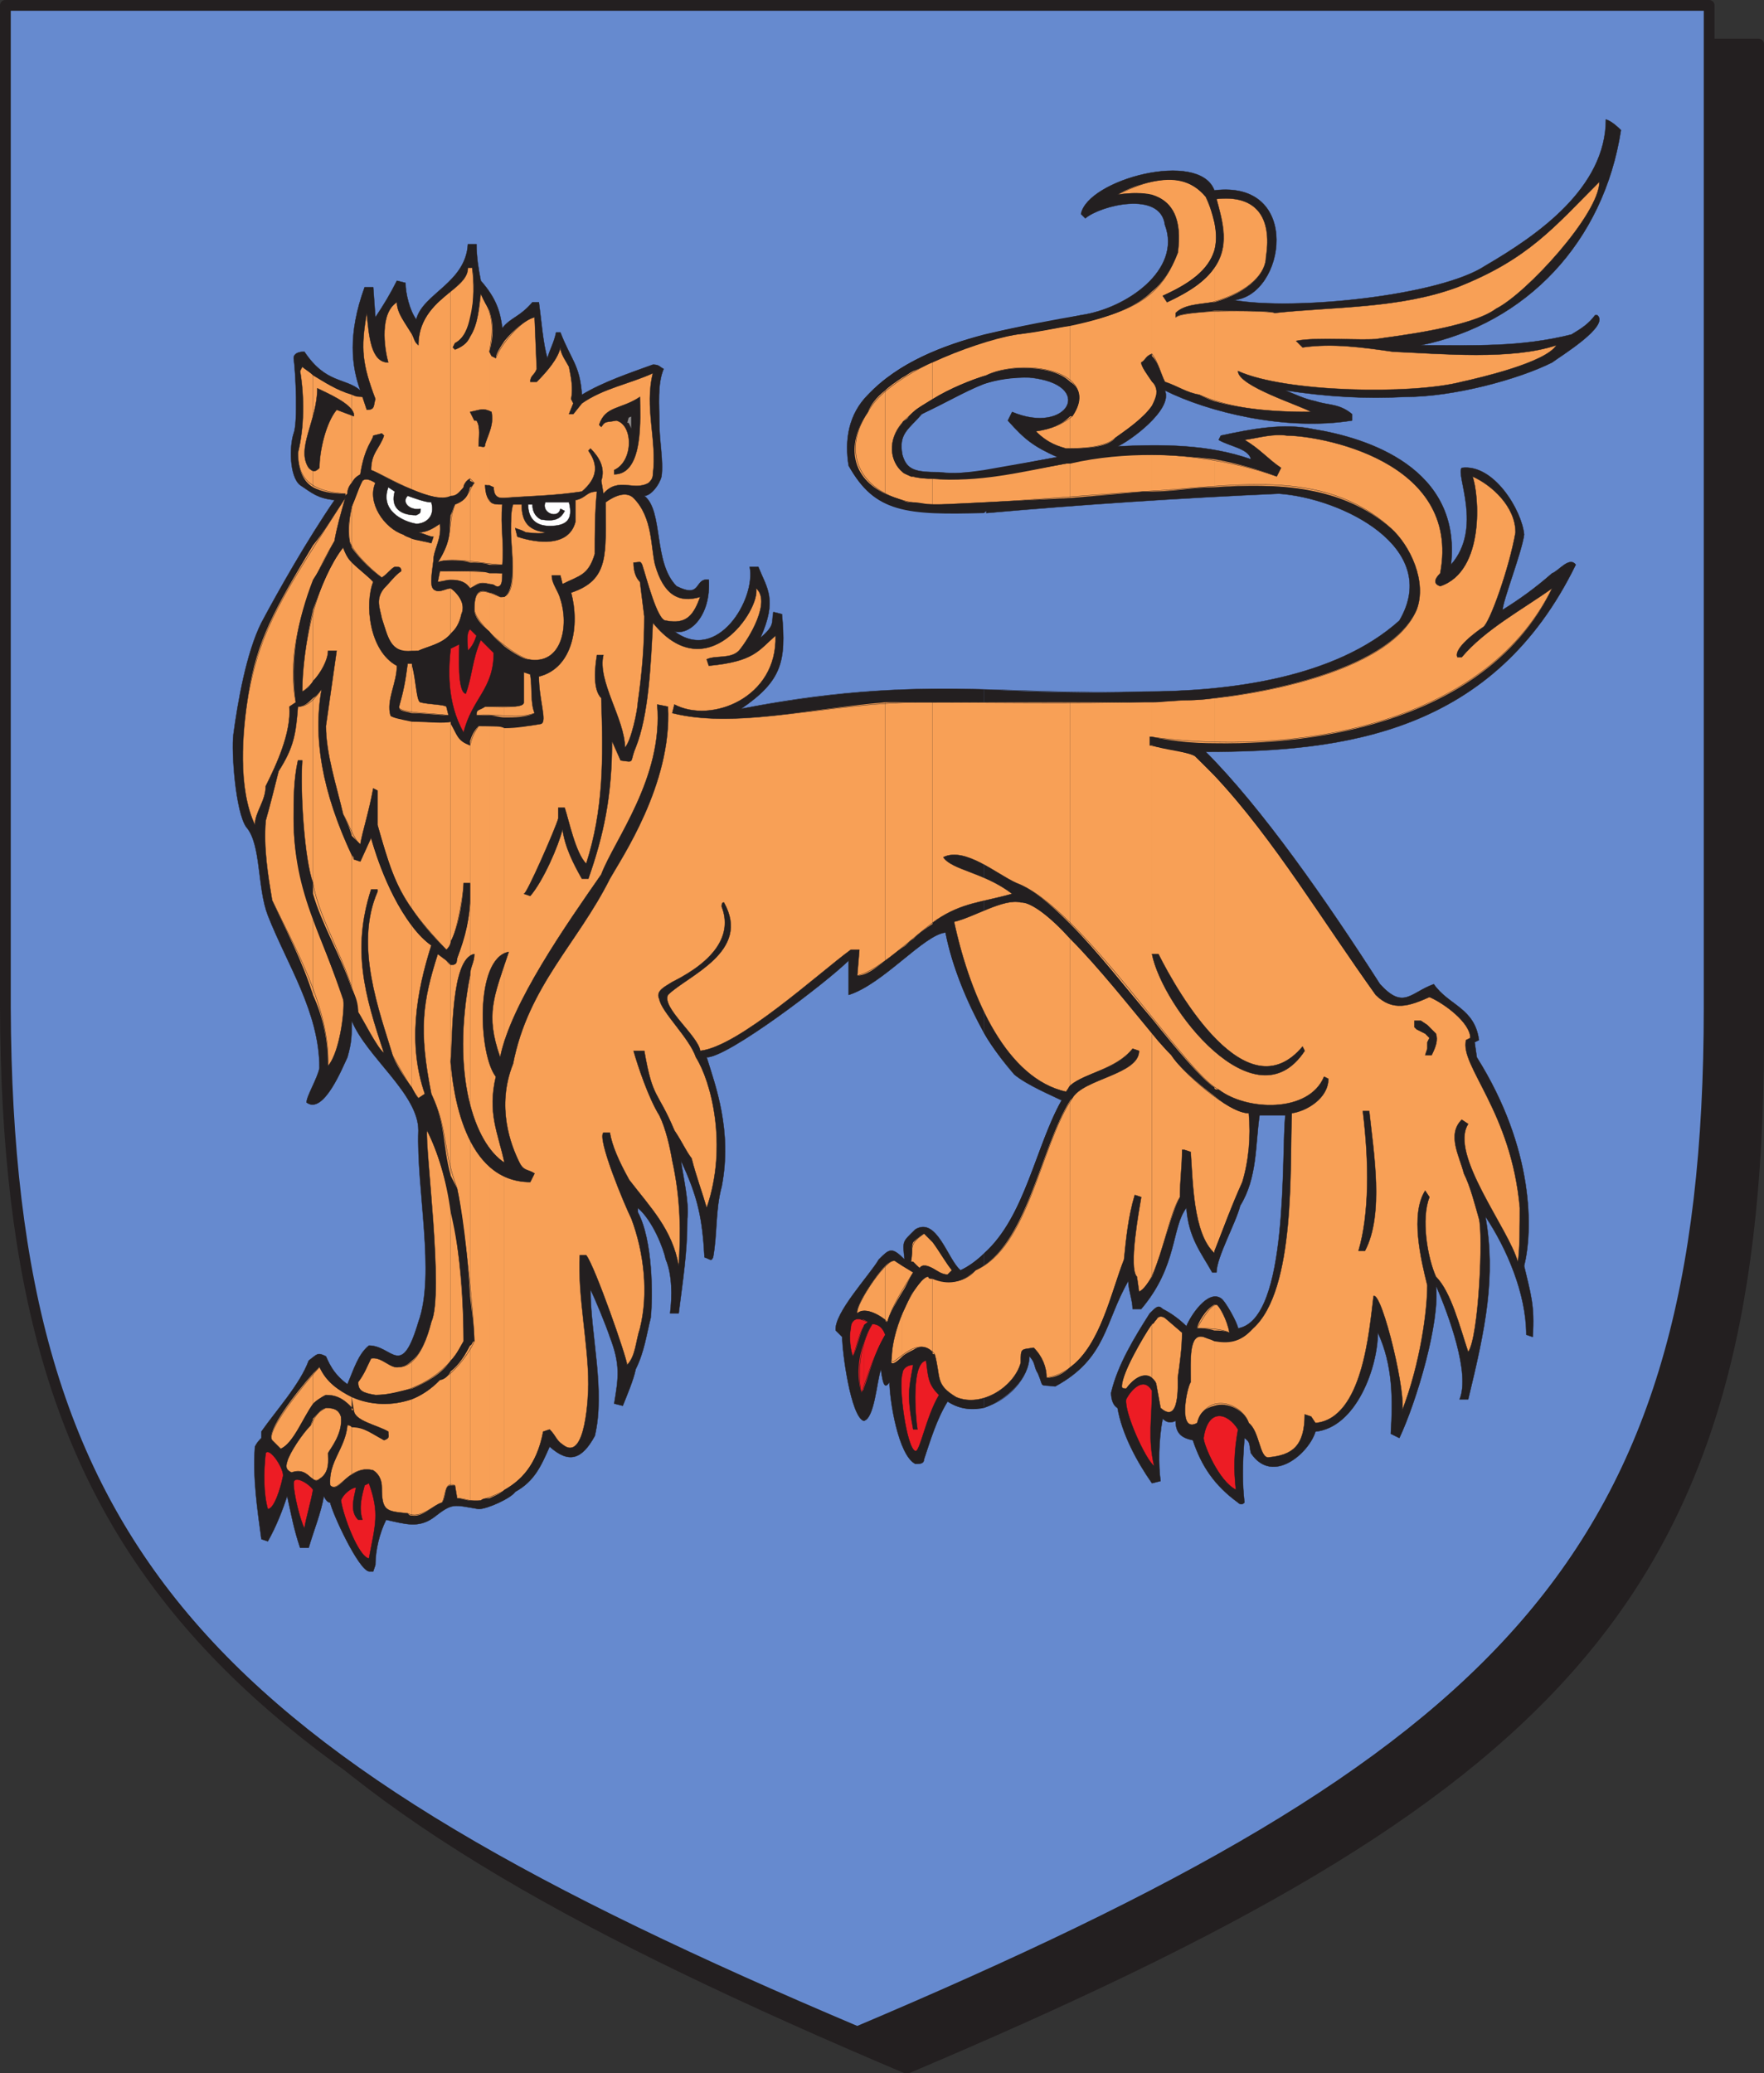
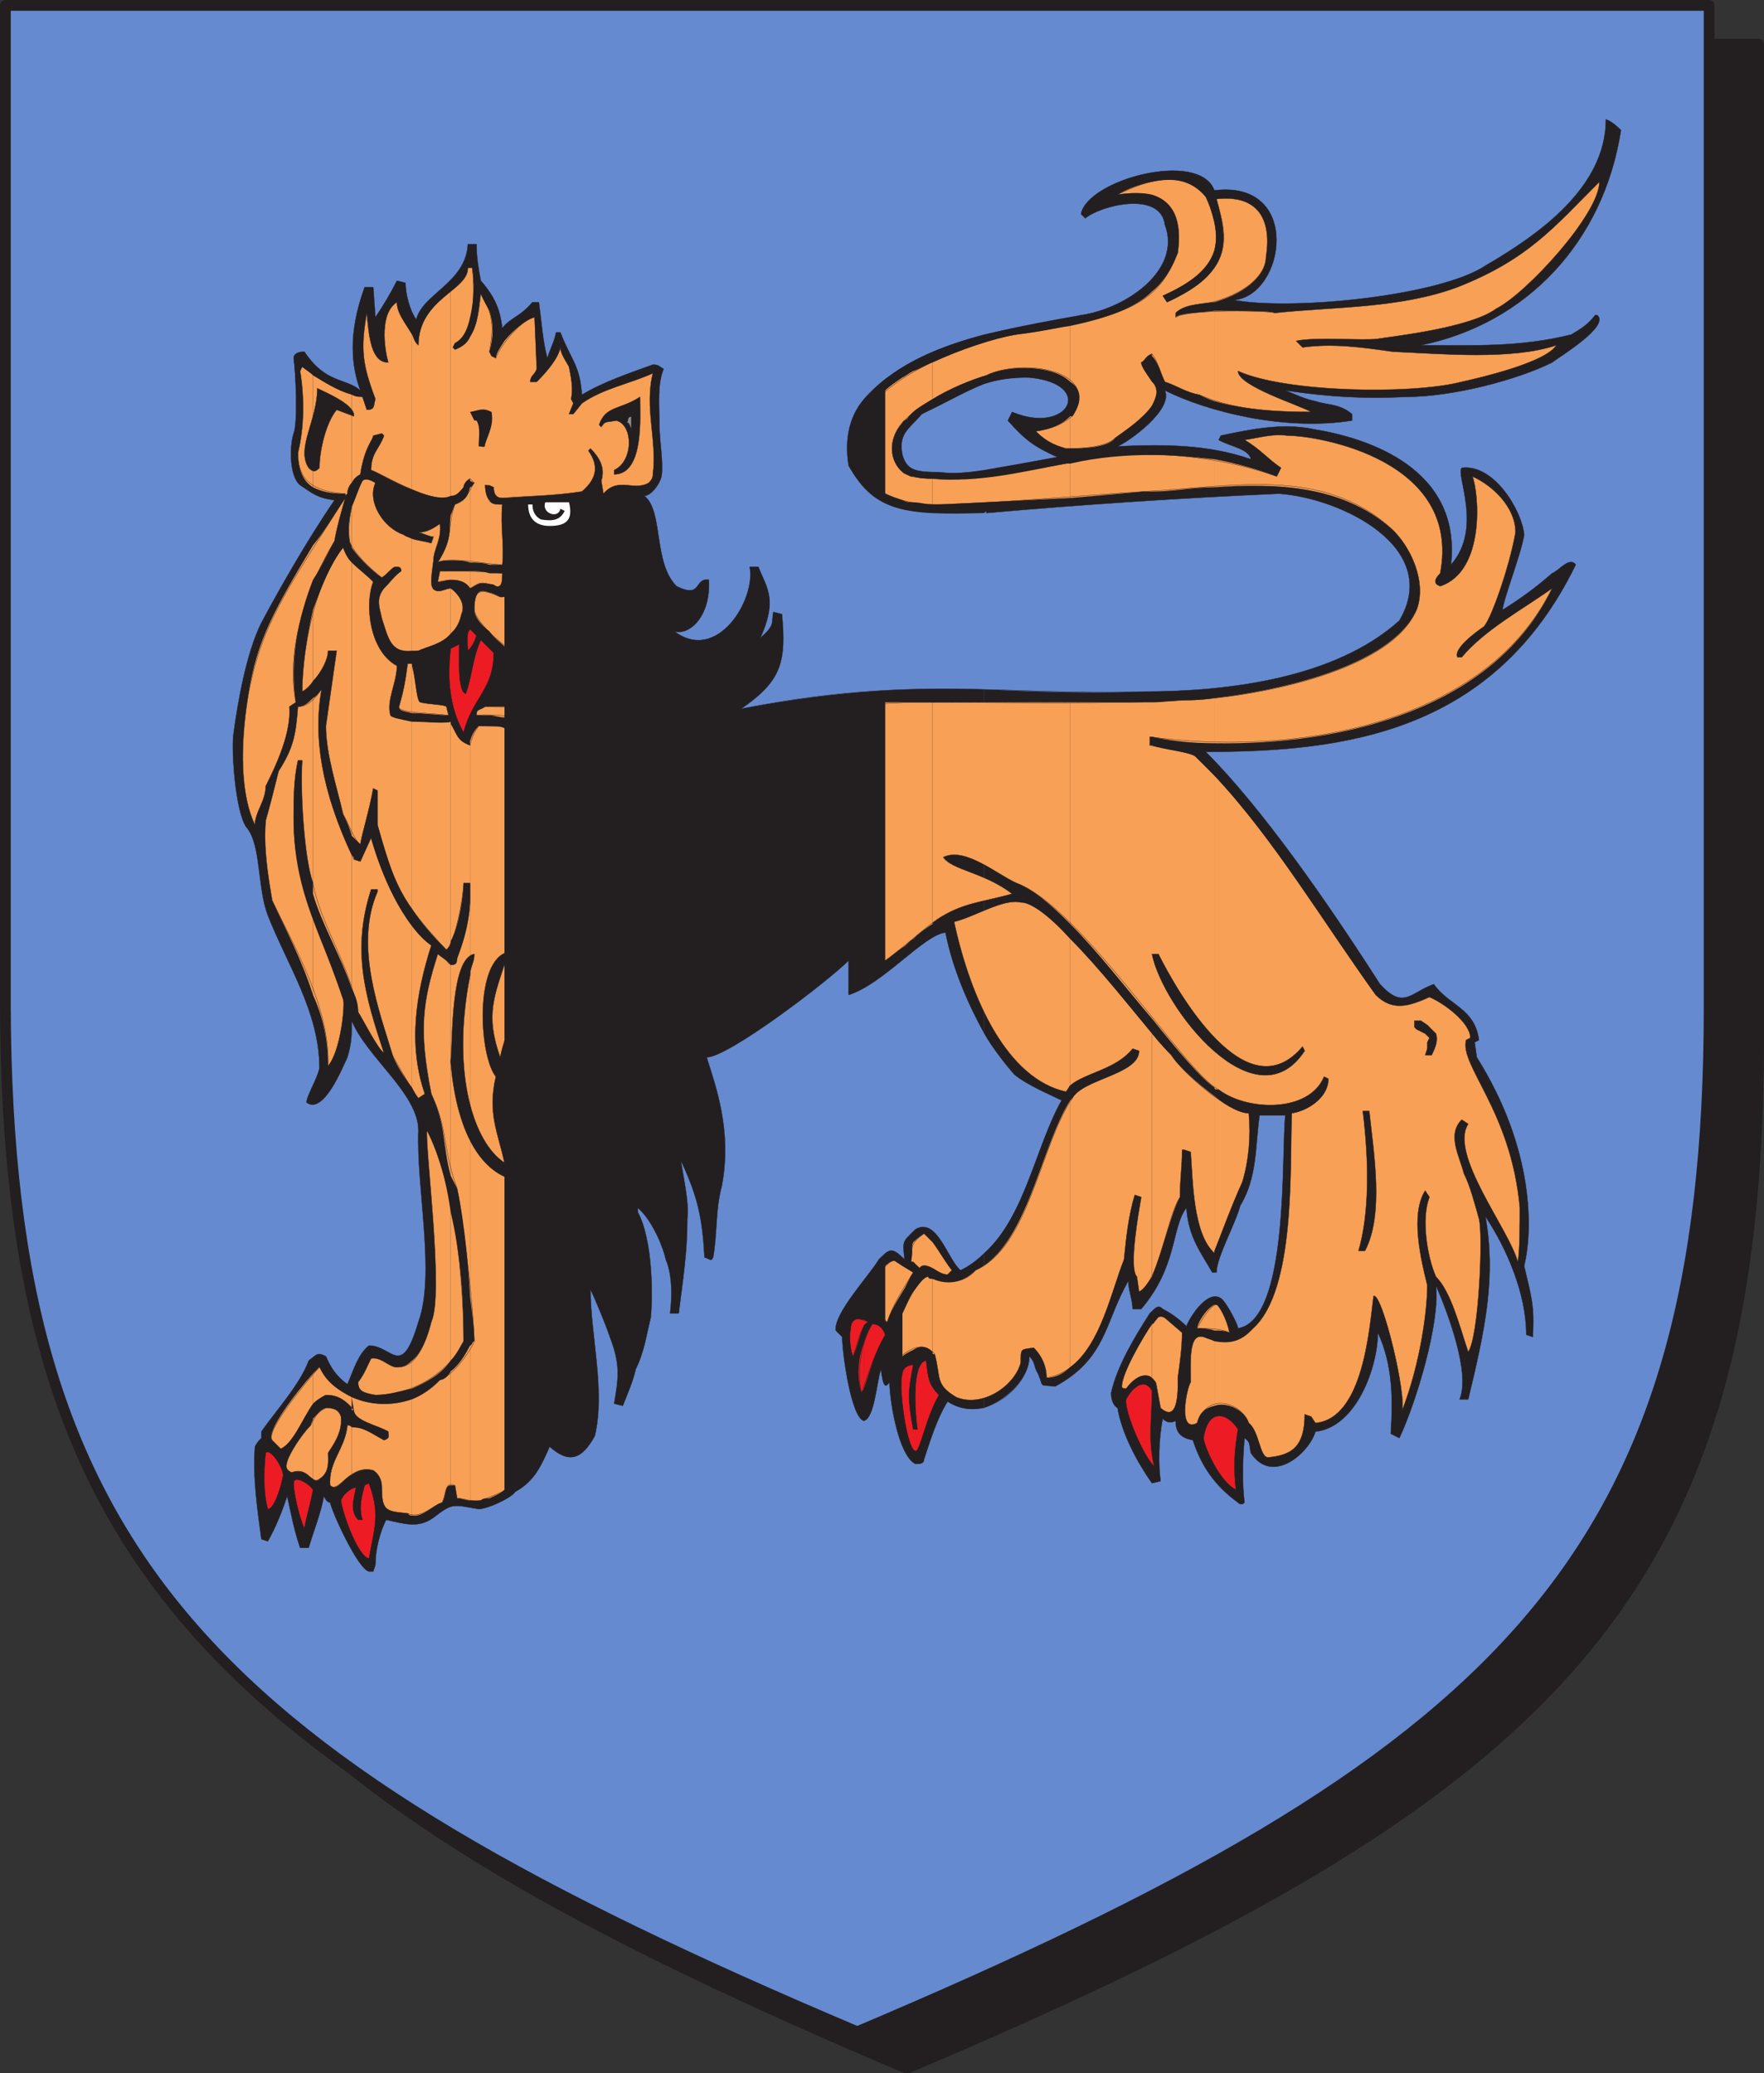
<svg xmlns="http://www.w3.org/2000/svg" width="615" height="722.852">
  <rect width="100%" height="100%" fill="#333333" stroke="none" />
  <path fill="#231f20" fill-rule="evenodd" d="M316.125 721.125c225-95.25 296.25-163.5 297-357V15.375h-594v348.75c0 193.5 72 261.75 297 357" />
  <path fill="none" stroke="#231f20" stroke-linecap="round" stroke-linejoin="round" stroke-miterlimit="10" stroke-width="3.75" d="M316.125 721.125c225-95.25 296.25-163.5 297-357V15.375h-594v348.75c0 193.5 72 261.75 297 357zm0 0" />
  <path fill="#668acf" fill-rule="evenodd" d="M298.875 708.375c225-95.25 297-164.25 297-357V1.875h-594v349.5c.75 192.75 72 261.75 297 357" />
  <path fill="none" stroke="#231f20" stroke-linecap="round" stroke-linejoin="round" stroke-miterlimit="10" stroke-width="3.75" d="M298.875 708.375c225-95.25 297-164.25 297-357V1.875h-594v349.5c.75 192.75 72 261.75 297 357zm0 0" />
  <path fill="#231f20" fill-rule="evenodd" d="M343.125 436.875v54c8.25-3 15.75-10.5 15.75-18 2.25 2.25 1.5 3.75 3 6 2.25 5.25 0 3.75 6 4.5 18-9.75 17.25-22.5 25.5-36.75 0 3 1.5 6.75 1.5 9.75h3c12.75-15 10.5-28.5 15.75-35.25.75 10.5 5.25 15.75 9 22.5h1.5c0-5.25 6.75-17.25 8.25-23.25 6-9.75 5.25-21 6.75-31.5h9c-1.5 12.75 1.5 71.25-16.5 74.25 0-1.5-4.5-9.75-6-10.5-4.5-3-10.5 6-12 9.75-2.25-2.25-5.25-4.5-8.25-6-1.5-1.5-2.25-.75-4.5 1.5-5.25 8.25-11.25 18-13.5 27.75 0 2.25.75 4.5 2.25 5.25 1.5 9 6.75 18.75 12 26.25l3-.75c-.75-5.25-.75-14.25.75-21.75 1.5 1.5 3 1.5 4.5.75 0 4.5 2.25 6 6 6.75 3 9 7.5 15.75 15.75 21.75.75.75 1.5.75 2.25 0-.75-6.75-.75-12.75 0-22.5 2.25 1.5 1.5 2.25 2.25 5.25 7.5 11.25 20.25 0 22.5-7.5 14.25-1.5 21.75-22.5 21.75-34.5 5.25 11.25 5.25 23.25 4.5 35.25l3 1.5c6-12.75 14.25-40.5 12.75-53.25 4.5 10.5 12 30.75 8.25 39.75h3c6-24.75 9.75-42.75 6-63.75 7.5 11.25 14.25 27 14.25 41.25l2.25.75c.75-11.25-.75-15-3-24.75 3-12 3.75-40.5-16.5-72.75l-.75-5.25 1.5-.75c-1.5-11.25-10.5-12-15.75-19.5-8.25 3-10.5 9-18.75 0-18.75-29.25-41.25-61.5-60.75-81 48.75 0 100.5-6.75 129-65.25-2.25-3-6 2.25-8.25 3-6 5.25-11.25 9-17.25 12.75 0-3 6.75-20.25 7.5-26.25-.75-8.25-10.5-24.75-21.75-23.25-2.25 2.25 7.5 21-3.75 33.75 3.75-33.75-29.25-44.25-48-47.25-10.5-2.25-21.75 0-32.25 2.25l-.75 1.5c3.75 2.25 10.5 3 11.25 6.75-15-5.25-30.75-5.25-46.5-4.5 3.75-1.5 19.5-12.75 16.5-19.5 15 7.5 42 14.25 65.25 10.5v-2.25c-4.5-3.75-8.25-3-12.75-4.5-3.75-.75-6.75-2.25-10.5-3.75 15 2.25 27.75 3 42 2.25 16.5 0 39-6 51-12 3-2.25 20.25-12.75 15.75-16.5h-.75c-2.25 3-4.5 4.5-8.25 6.75-18 4.5-33.75 3.75-52.5 3.75 36.75-7.5 63.75-36 69.75-75-.75-.75-3-3-5.25-3.75 0 24-24 40.5-42 51-15.75 10.5-66.75 15.75-87.75 12 18-1.5 24-42-6.75-38.25-5.25-14.25-44.25-3.75-46.5 8.25l1.5 1.5c5.25-4.5 26.25-9.75 27.75 2.25 6 15.75-13.5 29.25-29.25 31.5-9 1.5-21 3.75-33.75 6.75v17.25c4.5-1.5 9.75-2.25 15.75-2.25 23.25 2.25 13.5 20.25-6 12l-1.5 3c6 6.75 9 9 17.25 12.75-8.25 1.5-17.25 3-25.5 4.5v15l.75-.75v.75c33.75-3 68.25-5.25 102-6.75 21.75 1.5 57 18.75 42 44.25-22.5 20.25-60 24.75-89.25 24.75-20.25.75-37.5 0-55.5-.75v120c3 5.25 6.75 9.75 10.5 14.25 4.5 3.75 13.5 7.5 16.5 9-9 15.75-12.75 40.5-27 53.25m0-303v-17.25c-14.25 3.75-30 9.75-40.5 21-6.75 6.75-8.25 15.75-6.75 24.75 9 16.5 20.25 17.25 47.25 16.5v-15c-5.25.75-10.5 1.5-15.75.75-8.25 0-11.25-.75-12.75-6-1.5-7.5 2.25-9 6.75-14.25 8.25-3.75 14.25-7.5 21.75-10.5" />
  <path fill="#231f20" fill-rule="evenodd" d="M343.125 360.375v-120c-24-.75-49.5 0-84.75 6.75 14.25-9.75 15.75-16.5 14.25-33l-3-.75c-.75 3.75.75 4.5-4.5 9 6-13.5 2.25-17.25-.75-24.75h-3c2.25 11.25-11.25 33.75-26.25 22.5 5.25 1.5 12.75-5.25 12-18-5.25-.75-2.25 6.75-11.25 2.25-8.25-8.25-4.5-26.25-11.25-31.5 2.25 0 5.25-3.75 6-6.75.75-5.25-.75-12-.75-18.75 0-6-.75-13.5 1.5-18.75-1.5-.75-1.5-1.5-3.75-1.5-8.25 3-17.25 6-24.75 10.5-.75-10.5-3.75-12-7.5-21.75h-1.5c-.75 3.75-2.25 6-3 9-1.5-4.5-2.25-14.25-3-19.5h-2.25c-4.5 5.25-7.5 5.25-10.5 9-.75-6-2.25-10.5-7.5-16.5-.75-3.75-1.5-8.25-1.5-12.75h-3c-.75 13.5-15.75 17.25-18 26.25-2.25-3-3.75-9-3.75-12.75l-3-.75c-2.25 4.5-4.5 8.25-7.5 12.75l-.75-10.5h-3c-6 16.5-4.5 27.75-1.5 36-5.25-4.5-12-2.25-19.5-13.5-2.25 0-3.75.75-3.75 2.25.75 5.25 1.5 22.5 0 26.25-1.5 4.5-1.5 15 2.25 18 4.5 3 6 4.5 12 5.25-9.75 14.25-19.5 31.5-25.5 42.75-5.25 10.5-8.25 27.75-9.75 39-.75 6 .75 27 4.5 32.25 5.25 6 3.75 21 7.5 30.75 6.75 17.25 18 33.75 18 53.25-.75 3.75-4.5 9.75-4.5 12 6 4.5 12.75-12.75 14.25-15.75 1.5-5.25 1.5-7.5 1.5-12.75 5.25 12.75 23.25 25.5 23.25 38.25-.75 20.25 6 50.25 0 66.75-6 20.25-9 8.25-17.25 8.25-3.75 3-5.25 8.25-7.5 13.5-5.25-3.75-6.75-8.25-7.5-9.75-3-1.5-3-.75-6 1.5-3 8.25-11.25 17.25-16.5 24.75v2.25c-.75.75-1.5 1.5-2.25 3-.75 11.25.75 21 2.25 32.25l2.25.75c3-5.25 5.25-11.25 6.75-15.75 1.5 6.75 2.25 11.25 4.5 18h3c1.5-5.25 4.5-12.75 5.25-18 .75 1.5 1.5 2.25 2.25 2.25.75 3.75 9.75 23.25 13.5 24h1.5l.75-2.25c0-5.25 1.5-11.25 3.75-15.75 6.75 1.5 11.25 3 16.5-.75 6.75-5.25 6.75-4.5 15.75-3 3 0 11.25-3.75 12.75-6 6.75-3.75 9-9 12-15.75 6.75 6 11.25 4.5 15.75-3.75 3.75-15.75-1.5-35.25-1.5-51 1.5 3 5.25 12 6.75 16.5 3.75 9.75 3 14.25 1.5 23.25l3 .75c1.5-3.75 3.75-9 4.5-12.75 3-6 3.75-12 5.25-18 .75-7.5.75-27-4.5-36.75v-1.5c5.25 4.5 9 14.25 9.75 18 2.25 5.25 2.25 12.75 1.5 18.75h3c1.5-12 3-21 3-33 .75-5.25-1.5-15-2.25-20.25 6 12.75 7.5 20.25 8.25 33.75 2.25.75 2.25 1.5 3 0 1.5-8.25.75-16.5 3-24.75 3.75-19.5-2.25-35.25-5.25-45 7.5 0 42-26.25 49.5-33.75v12c12-3.75 26.25-21 33.75-21.75 2.25 12 7.5 24 13.5 35.25m0 130.5v-54c-2.25 2.25-5.25 4.5-8.25 6-4.5-3.75-8.25-18.75-15.75-14.25-4.5 4.5-4.5 3.75-3.75 10.5-4.5-4.5-5.25-3.75-9 0-3 5.25-15.75 18.75-15 24.75l2.25 2.25c0 5.25 3 27.75 7.5 29.25 3.75-.75 4.5-13.5 6-18 .75 6 1.5 6.75 3 4.5 0 6 3 25.5 9 28.5 1.5 0 3 0 3-1.5 2.25-6.75 4.5-14.25 8.25-20.25 4.5 3 9 3 12.75 2.25" />
  <path fill="none" stroke="#231f20" stroke-linecap="round" stroke-linejoin="round" stroke-miterlimit="10" stroke-width=".12" d="M116.625 174.375c-6-.75-7.5-2.25-12-5.25-3.75-3-3.75-13.5-2.25-18 1.5-3.75.75-21 0-26.25 0-1.5 1.5-2.25 3.75-2.25 7.5 11.25 14.25 9 19.5 13.5-3-8.25-4.5-19.5 1.5-36h3l.75 10.5c3-4.5 5.25-8.25 7.5-12.75l3 .75c0 3.75 1.5 9.75 3.75 12.75 2.25-9 17.25-12.75 18-26.25h3c0 4.5.75 9 1.5 12.75 5.25 6 6.75 10.5 7.5 16.5 3-3.75 6-3.75 10.5-9h2.25c.75 5.25 1.5 15 3 19.5.75-3 2.25-5.25 3-9h1.5c3.75 9.75 6.75 11.25 7.5 21.75 7.5-4.5 16.5-7.5 24.75-10.5 2.25 0 2.25.75 3.75 1.5-2.25 5.25-1.5 12.75-1.5 18.75 0 6.75 1.5 13.5.75 18.75-.75 3-3.75 6.75-6 6.75 6.75 5.25 3 23.25 11.25 31.5 9 4.5 6-3 11.25-2.25.75 12.75-6.75 19.5-12 18 15 11.25 28.5-11.25 26.25-22.5h3c3 7.5 6.75 11.25.75 24.75 5.25-4.5 3.75-5.25 4.5-9l3 .75c1.5 16.5 0 23.25-14.25 33 60.75-12 92.25-4.5 140.25-6 29.25 0 66.75-4.5 89.25-24.75 15-25.5-20.25-42.75-42-44.25-33.75 1.5-68.25 3.75-102 6.75v-.75c-27 1.5-38.25.75-48-15.75-1.5-9 0-18 6.75-24.75 20.25-21 55.5-23.25 74.25-27.75 15.75-2.25 35.25-15.75 29.25-31.5-1.5-12-22.5-6.75-27.75-2.25l-1.5-1.5c2.25-12 41.25-22.5 46.5-8.25 30.75-3.75 24.75 36.75 6.75 38.25 21 3.75 72-1.5 87.75-12 18-10.5 42-27 42-51 2.25.75 4.5 3 5.25 3.75-6 39-33 67.5-69.75 75 18.75 0 34.5.75 52.5-3.75 3.75-2.25 6-3.75 8.25-6.75h.75c4.5 3.75-12.75 14.25-15.75 16.5-12 6-34.5 12-51 12-14.25.75-27 0-42-2.25 3.75 1.5 6.75 3 10.5 3.75 4.5 1.5 8.25.75 12.75 4.5v2.25c-23.25 3.75-50.25-3-65.25-10.5 3 6.75-12.75 18-16.5 19.5 15.75-.75 31.5-.75 46.5 4.5-.75-3.75-7.5-4.5-11.25-6.75l.75-1.5c10.5-2.25 21.75-4.5 32.25-2.25 18.75 3 51.75 13.5 48 47.25 11.25-12.75 1.5-31.5 3.75-33.75 11.25-1.5 21 15 21.75 23.25-.75 6-7.5 23.25-7.5 26.25 6-3.75 11.25-7.5 17.25-12.75 2.25-.75 6-6 8.25-3-28.5 58.5-80.25 65.25-129 65.25 19.5 19.5 42 51.75 60.75 81 8.25 9 10.5 3 18.75 0 5.25 7.5 14.25 8.25 15.75 19.5l-1.5.75.75 5.25c20.25 32.25 19.5 60.75 16.5 72.75 2.25 9.75 3.75 13.5 3 24.75l-2.25-.75c0-14.25-6.75-30-14.25-41.25 3.75 21 0 39-6 63.75h-3c3.75-9-3.75-29.25-8.25-39.75 1.5 12.75-6.75 40.5-12.75 53.25l-3-1.5c.75-12 .75-24-4.5-35.25 0 12-7.5 33-21.75 34.5-2.25 7.5-15 18.75-22.5 7.5-.75-3 0-3.75-2.25-5.25-.75 9.75-.75 15.75 0 22.5-.75.75-1.5.75-2.25 0-8.25-6-12.75-12.75-15.75-21.75-3.75-.75-6-2.25-6-6.75-1.5.75-3 .75-4.5-.75-1.5 7.5-1.5 16.5-.75 21.75l-3 .75c-5.25-7.5-10.5-17.25-12-26.25-1.5-.75-2.25-3-2.25-5.25 2.25-9.75 8.25-19.5 13.5-27.75 2.25-2.25 3-3 4.5-1.5 3 1.5 6 3.75 8.25 6 1.5-3.75 7.5-12.75 12-9.75 1.5.75 6 9 6 10.5 18-3 15-61.5 16.5-74.25h-9c-1.5 10.5-.75 21.75-6.75 31.5-1.5 6-8.25 18-8.25 23.25h-1.5c-3.75-6.75-8.25-12-9-22.5-5.25 6.75-3 20.25-15.75 35.25h-3c0-3-1.5-6.75-1.5-9.75-8.25 14.25-7.5 27-25.5 36.75-6-.75-3.75.75-6-4.5-1.5-2.25-.75-3.75-3-6 0 10.5-15.75 24-28.5 15.75-3.75 6-6 13.5-8.25 20.25 0 1.5-1.5 1.5-3 1.5-6-3-9-22.5-9-28.5-1.5 2.25-2.25 1.5-3-4.5-1.5 4.5-2.25 17.25-6 18-4.5-1.5-7.5-24-7.5-29.25l-2.25-2.25c-.75-6 12-19.5 15-24.75 3.75-3.75 4.5-4.5 9 0-.75-6.75-.75-6 3.75-10.5 7.5-4.5 11.25 10.5 15.75 14.25 21-9 24.75-40.5 35.25-59.25-3-1.5-12-5.25-16.5-9-12-13.5-20.25-32.25-24-49.5-7.5.75-21.75 18-33.75 21.75v-12c-7.5 7.5-42 33.75-49.5 33.75 3 9.75 9 25.5 5.25 45-2.25 8.25-1.5 16.5-3 24.75-.75 1.5-.75.75-3 0-.75-13.5-2.25-21-8.25-33.75.75 5.25 3 15 2.25 20.25 0 12-1.5 21-3 33h-3c.75-6 .75-13.5-1.5-18.75-.75-3.75-4.5-13.5-9.75-18v1.5c5.25 9.75 5.25 29.25 4.5 36.75-1.5 6-2.25 12-5.25 18-.75 3.75-3 9-4.5 12.75l-3-.75c1.5-9 2.25-13.5-1.5-23.25-1.5-4.5-5.25-13.5-6.75-16.5 0 15.75 5.25 35.25 1.5 51-4.5 8.25-9 9.75-15.75 3.75-3 6.75-5.25 12-12 15.75-1.5 2.25-9.75 6-12.75 6-9-1.5-9-2.25-15.75 3-5.25 3.75-9.75 2.25-16.5.75-2.25 4.5-3.75 10.5-3.75 15.75l-.75 2.25h-1.5c-3.75-.75-12.75-20.25-13.5-24-.75 0-1.5-.75-2.25-2.25-.75 5.25-3.75 12.75-5.25 18h-3c-2.25-6.75-3-11.25-4.5-18-1.5 4.5-3.75 10.5-6.75 15.75l-2.25-.75c-1.5-11.25-3-21-2.25-32.25.75-1.5 1.5-2.25 2.25-3v-2.25c5.25-7.5 13.5-16.5 16.5-24.75 3-2.25 3-3 6-1.5.75 1.5 2.25 6 7.5 9.75 2.25-5.25 3.75-10.5 7.5-13.5 8.25 0 11.25 12 17.25-8.25 6-16.5-.75-46.5 0-66.75 0-12.75-18-25.5-23.25-38.25 0 5.25 0 7.5-1.5 12.75-1.5 3-8.25 20.25-14.25 15.75 0-2.25 3.75-8.25 4.5-12 0-19.5-11.25-36-18-53.25-3.75-9.75-2.25-24.75-7.5-30.75-3.75-5.25-5.25-26.25-4.5-32.25 1.5-11.25 4.5-28.5 9.75-39 6-11.25 15.75-28.5 25.5-42.75zm0 0" />
  <path fill="none" stroke="#231f20" stroke-linecap="round" stroke-linejoin="round" stroke-miterlimit="10" stroke-width=".12" d="M327.375 164.625c-8.25 0-11.25-.75-12.75-6-1.5-7.5 2.25-9 6.75-14.25 12.75-6.75 22.5-13.5 37.5-12.75 23.25 2.25 13.5 20.25-6 12l-1.5 3c6 6.75 9 9 17.25 12.75-13.5 2.25-28.5 6.75-41.25 5.25zm0 0" />
  <path fill="#ed1c24" fill-rule="evenodd" d="M163.125 226.875c0-2.25-.75-6 .75-7.5l2.25 2.25c-.75 2.25-1.5 3.75-3 5.25" />
  <path fill="none" stroke="#231f20" stroke-linecap="round" stroke-linejoin="round" stroke-miterlimit="10" stroke-width=".12" d="M163.125 226.875c0-2.25-.75-6 .75-7.5l2.25 2.25c-.75 2.25-1.5 3.75-3 5.25zm0 0" />
  <path fill="#231f20" fill-rule="evenodd" d="M169.875 244.125c1.5-3 3-5.25 3.75-8.25l2.25-6c.75 1.5 2.25 3 3.75 3l-.75 11.25h-9m-21-1.5c-1.5-.75-1.5-7.5-3-12 3-.75 6-2.25 8.25-3.75-.75 5.25 0 10.5.75 16.5-2.25 0-3.75.75-6-.75" />
  <path fill="none" stroke="#231f20" stroke-linecap="round" stroke-linejoin="round" stroke-miterlimit="10" stroke-width=".12" d="M169.875 244.125c1.5-3 3-5.25 3.75-8.25l2.25-6c.75 1.5 2.25 3 3.75 3l-.75 11.25zm-21-1.5c-1.5-.75-1.5-7.5-3-12 3-.75 6-2.25 8.25-3.75-.75 5.25 0 10.5.75 16.5-2.25 0-3.75.75-6-.75zm0 0" />
  <path fill="#ed1c24" fill-rule="evenodd" d="m157.125 226.125 3-1.5c0 3.75-.75 16.5 2.25 17.25 2.25-6 2.25-12 5.25-18.75l4.5 4.5c0 12.75-7.5 15.75-10.5 27.75-6-10.5-5.25-22.5-4.5-29.25" />
  <path fill="none" stroke="#231f20" stroke-linecap="round" stroke-linejoin="round" stroke-miterlimit="10" stroke-width=".12" d="m157.125 226.125 3-1.5c0 3.75-.75 16.5 2.25 17.25 2.25-6 2.25-12 5.25-18.75l4.5 4.5c0 12.75-7.5 15.75-10.5 27.75-6-10.5-5.25-22.5-4.5-29.25zm0 0" />
  <path fill="#f8a056" fill-rule="evenodd" d="M423.375 467.625v22.5c4.5-1.5 10.5 1.5 12 6 3.75 3 3.75 12 6.75 12 8.25-.75 12.75-3.75 12.75-15l2.25.75 1.5 2.25c16.5-1.5 18.75-32.25 20.25-44.25 3-1.5 12 36 9.75 40.5 6.75-17.25 9-36 9-44.25-2.25-9-6-24.75-.75-33l1.5 2.25c-3 7.5-.75 21 2.25 27.75 5.25 5.25 8.25 17.25 11.25 26.25 3.75-5.25 5.25-41.25 3.75-46.5s-3-11.25-5.25-15.75c-1.5-6-6-13.5-.75-18.75l2.25 1.5c-6.75 10.5 14.25 36.75 17.25 48 .75-2.25.75-14.25.75-18.75-3-33.75-21-49.5-18.75-58.5l1.5-.75c0-5.25-9-12-14.25-14.25-6.75 3-12.75 5.25-18.75-.75-18-24.75-35.25-54-56.25-76.5v108.75c0 .75.75.75 1.5.75 9.75 7.5 31.5 8.25 36.75-4.5l1.5.75c0 6.75-7.5 11.25-12.75 12-.75 18 1.5 61.5-13.5 75-4.5 5.25-9 5.25-13.5 4.5" />
  <path fill="#f8a056" fill-rule="evenodd" d="M423.375 454.875v9c1.5 0 3.75 0 5.25.75-.75-4.5-3.75-9.75-4.5-9.75h-.75m0-72.75v54c3-7.5 6-15.75 9.75-24 2.25-7.5 3-15.75 2.25-24-3 0-7.5-2.25-12-6m0-138.75v15.75c45 .75 97.5-12 117.75-54-10.5 7.5-23.25 14.25-31.5 24h-1.5c-1.5-3 6.75-9 9-10.5s9-20.25 11.25-33c0-9-8.25-16.5-15-19.5 2.25 6 4.5 33-11.25 38.25-2.25-.75-2.25-2.25 0-4.5 7.5-39.75-42.75-48-53.25-48-5.25-.75-9.75.75-15 1.5 5.25 3 8.25 6.75 12.75 9.75l-1.5 3c-6-2.25-13.5-4.5-21.75-6v9.75c21.75-1.5 44.25-.75 61.5 14.25 6.75 6 12.75 18.75 9 28.5-9 20.25-50.25 28.5-70.5 30.75m0-135v31.5c10.5 3 22.5 3.75 33.75 3.75-3.75-2.25-25.5-9-25.5-14.25 16.5 7.5 60.75 8.25 78 3.75 6.75-1.5 29.25-6.75 33-12.75-15.75 5.25-39.75 3-57 2.25-10.5-1.5-21-3-31.5-1.5l-2.25-2.25c6.75-1.5 24 0 28.5-.75s32.25-3.75 41.25-10.5c10.5-5.25 36-33 36-44.25-15.75 15.75-24.75 27-49.5 36.75-20.25 7.5-42.75 6.75-63.75 9-.75-.75-12-.75-21-.75m0-15v12c12.75-3.75 18-10.5 18-15.75 2.25-14.25-3.75-21.75-17.25-20.25 2.25 8.25 4.5 16.5-.75 24" />
  <path fill="#f8a056" fill-rule="evenodd" d="M423.375 77.625v9.75c.75-3 .75-6 0-9.75m0 9.75v-9.75c-.75-3-1.5-6-3-9-5.25-6-11.25-6.75-18.75-5.25v4.5c7.5 2.25 10.5 9 9 20.25-2.25 6-5.25 10.5-9 13.5v22.5c2.25 2.25 3 6 4.5 9 4.5 1.5 7.5 3.75 12 4.5 1.5.75 3 1.5 5.25 2.25v-31.5c-6 .75-12 .75-13.5 2.25v-1.5c3-3 8.25-3 12.75-3.75h.75v-12c-3 4.5-8.25 8.25-16.5 12l-1.5-2.25c9.75-4.5 15.75-9 18-15.75m0 82.5v-9.75c-6.75-.75-14.25-1.5-21.75-1.5v12.75c7.5 0 14.25-1.5 21.75-1.5m0 89.25v-15.75c-4.5.75-8.25.75-9.75.75-3.75 0-8.25.75-12 .75v12c6.75 1.5 14.25 2.25 21.75 2.25m0 120v-108.75l-6.75-6.75c-2.25-1.5-11.25-2.25-15-3.75v95.25c9 11.25 17.25 21 21.75 24m0 57v-54c-6-4.5-12.75-10.5-15-14.25-1.5-1.5-3.75-3.75-6.75-7.5v84.75c3.75-9 6.75-22.5 9.75-27.75 0-6 .75-10.5.75-16.5h.75l2.25.75c.75 9.75.75 28.5 8.25 35.25v-.75m0 27.75v-9c-3 1.5-6 6.75-6 8.25 1.5 0 3.75 0 6 .75m0 26.25v-22.5c-1.5-.75-2.25-.75-3.75-1.5-5.25-1.5-4.5 8.25-4.5 15.75-1.5 2.25-4.5 18 2.25 14.25.75-3.75 3-5.25 6-6m-21.75-28.5v18.75c.75.75 1.5 1.5 1.5 2.25l1.5 8.25c6.75 6 6-8.25 6-10.5.75-5.25 1.5-10.5 1.5-15.75l-5.25-4.5c-1.5-1.5-3-1.5-3.75 0-.75.75-.75 1.5-1.5 1.5m0-328.5v8.25c1.5-3 2.25-5.25.75-7.5l-.75-.75m0-65.25v-4.5c-3.75.75-8.25 2.25-12 4.5 4.5-.75 9-.75 12 0m0 56.25v-22.5c-5.25 5.25-14.25 9-28.5 12v19.5c3.75 2.25 4.5 6.75.75 12h-.75v11.25c6.75 0 13.5-.75 15.75-3.75 3-2.25 9.75-6.75 12.75-11.25v-8.25c-1.5-2.25-3.75-5.25-3.75-6.75 1.5-.75 1.5-2.25 3.75-3v.75m0 47.25v-12.75c-9 0-18.75.75-28.5 3v12c9-.75 17.25-1.5 25.5-2.25h3m0 85.5v-12h-28.5v77.25c9.75 9.75 19.5 22.5 28.5 33v-95.25h-.75v-3h.75" />
  <path fill="#f8a056" fill-rule="evenodd" d="M401.625 445.125v-84.75c-7.5-9-18.75-23.25-28.5-33v51c5.25-4.5 15.75-5.25 21.75-12.75l2.25.75c0 8.25-19.5 9.75-23.25 16.5l-.75.75v93c10.5-7.5 14.25-26.25 18.75-37.5.75-7.5 1.5-15 3.75-22.5l2.25.75c-.75 4.5-4.5 24.75-1.5 27.75l.75 5.25c1.5-.75 3-3 4.5-5.25m0 35.25v-18.75c-3 4.5-10.5 17.25-10.5 21.75 0 .75.75.75 1.5.75 3.75-5.25 7.5-5.25 9-3.75m-28.5-347.25v-19.5c-5.25.75-11.25 2.25-18.75 3-8.25 1.5-19.5 5.25-29.25 9.75v12.75c6-3.75 13.5-6.75 18.75-8.25 7.5-3.75 23.25-3.75 29.25 2.25m0 23.25v-11.25c-3 3-6.75 4.5-12 5.25 4.5 4.5 8.25 5.25 10.5 6h1.5m0 17.25v-12h-1.5c-15.75 3-30.75 6.75-46.5 5.25v9h3l45-2.25m0 148.5v-77.25h-48v77.25c0-.75.75-.75 1.5-1.5 9-6 15.75-6 26.25-9-9.75-7.5-21-8.25-24-12.75 7.5-3.75 18.75 6 25.5 9 6 2.25 12 7.5 18.75 14.25" />
  <path fill="#f8a056" fill-rule="evenodd" d="M373.125 378.375v-51c-6.75-7.5-13.5-12.75-17.25-12.75-6-1.5-16.5 5.25-23.25 6.75 6 27.75 18.75 54.75 39 59.25.75-.75.75-1.5 1.5-2.25m0 98.25v-93c-10.5 16.5-15 51-33 59.25-4.5 4.5-9.75 5.25-15 3v25.5c0 .75 0 .75.75.75 2.25 8.25 0 10.5 7.5 15 9 3.75 20.25-3.75 22.5-12 0-5.25 0-4.5 4.5-5.25 3 3 4.5 6.75 4.5 10.5 3 0 6-1.5 8.25-3.75" />
  <path fill="#f8a056" fill-rule="evenodd" d="M325.125 433.125v9c1.5.75 3 2.25 5.25 2.25l1.5-1.5c-1.5-1.5-4.5-6.75-6.75-9.75m0-294v-12.75c-2.25.75-4.5 2.25-6.75 3v14.25c1.5-1.5 4.5-3 6.75-4.5m0 36.75v-9c-2.25 0-4.5 0-6.75-.75v9c2.25 0 4.5.75 6.75.75m0 146.25v-77.25h-6.75v82.5c2.25-2.25 4.5-3.75 6.75-5.25m0 120v-9l-3-3c-2.25 1.5-3 2.25-3.75 3v6.75l2.25 2.25c.75-1.5 3-.75 4.5 0m0 29.25v-25.5c-.75 0-1.5 0-1.5-.75-1.5 0-3 2.25-5.25 5.25v20.25c2.25-1.5 4.5-1.5 6.75.75m-6.75-327.75v-14.25c-1.5.75-2.25 1.5-3.75 2.25v15.75c0-.75 1.5-.75 2.25-2.25l1.5-1.5m0 31.5v-9h-.75c-1.5-.75-2.25-.75-3-1.5v9.75c1.5.75 2.25.75 3.75.75m0 152.25v-82.5h-3.75v85.5c1.5-.75 2.25-2.25 3.75-3m0 112.5v-6.75c-.75 1.5 0 3-.75 6.75h.75m0 30.75v-20.25c-1.5 2.25-2.25 4.5-3.75 7.5v15c.75-.75 2.25-1.5 3.75-2.25m-3.75-29.25v9c1.5-2.25 2.25-4.5 3.75-6.75l-3.75-2.25m0-294v-15.75c-2.25 1.5-4.5 3-6 4.5v36c1.5.75 3.75 1.5 6 2.25v-9.75c-4.5-3.75-5.25-11.25 0-17.25m0 183v-85.5h-6v90c2.25-1.5 3.75-3 6-4.5m0 120v-9l-2.25-1.5c-.75-.75-2.25 0-3.75 1.5v18.75c0 .75.75.75.75.75.75-3 3-6.75 5.25-10.5" />
-   <path fill="#f8a056" fill-rule="evenodd" d="M314.625 472.875v-15c-2.25 5.25-3.75 11.25-3.75 15.75-.75 3 1.5 1.5 3.75-.75m-6-300.75v-36c-3 2.25-5.25 5.25-6 7.5-8.25 12-5.25 23.25 6 28.5m0 162.75v-90c-27 2.25-53.25 9-74.25 3.75l.75-3c12.75 6.75 36-2.25 35.25-24-6 5.25-7.5 9-23.25 10.5l-.75-2.25c3-1.5 8.25 0 11.25-3 3.75-4.5 11.25-17.25 6-21.75 1.5 7.5-17.25 35.25-36 12-.75 15-1.5 32.25-6 43.5-2.25 5.25 0 5.25-5.25 4.5l-3-6.75c0 19.5-3 33-8.25 48h-2.25c-3-5.25-6-11.25-6.75-17.25-1.5 6-6.75 18-11.25 23.25l-2.25-.75c.75.75 11.25-23.25 12-26.25v-3.75h2.25c1.5 4.5 3.75 15.75 7.5 19.5 6-18.75 6-36 5.25-57.75-3-3-2.25-10.5-1.5-15h2.25c-2.25 9 7.5 22.5 7.5 32.25 2.25-2.25 4.5-13.5 4.5-15.75 1.5-10.5 2.25-19.5 2.25-30l-1.5-12c-1.5-1.5-2.25-3.75-2.25-6.75 2.25 0 2.25-.75 3 .75 1.5 4.5 5.25 19.5 8.25 19.5 7.5 1.5 9.75-2.25 12-8.25-7.5 2.25-12.75-.75-15.75-11.25-1.5-6-.75-16.5-7.5-23.25-1.5-1.5-4.5-2.25-9.75 1.5 0 18 1.5 27-12 31.5 3 11.25.75 26.25-11.25 29.25 0 8.25 3 15.75.75 16.5-4.5.75-8.25 1.5-12.75 1.5v265.5c5.25-3 11.25-8.25 13.5-20.25l2.25-.75c2.25 2.25 2.25 3.75 4.5 5.25 8.25 6.75 9-18 9-21 0-14.25-3.75-30.75-3-45h2.25c3 3.75 14.25 36 14.25 38.25 3-3 3-8.25 4.5-12.75 3-12 1.5-26.25-3-38.25-2.25-4.5-12-27.75-9.75-30h2.25c.75 4.5 3 9.75 6.75 16.5 7.5 9.75 15 17.25 17.25 30 .75-11.25.75-23.25-2.25-36.75-.75-4.5-2.25-11.25-4.5-15.75-3.75-6-7.5-17.25-9-22.5h3.75c3 17.25 4.5 13.5 10.5 27.75 3 4.5 3.75 6.75 6 9.75 1.5 6 3.75 12 5.25 17.25 7.5-21.75 1.5-44.25-3.75-52.5-2.25-6.75-12-15.75-12.75-20.25-1.5-3 2.25-4.5 4.5-6 15-7.5 21-16.5 17.25-26.25 0-.75 0-1.5.75-1.5 9.75 17.25-12.75 25.5-19.5 32.25-2.25 4.5 10.5 14.25 11.25 19.5 13.5-1.5 41.25-27 52.5-35.25h3l-.75 9c3 0 6-2.25 9.75-5.25m0 125.25v-18.75c-3.75 3.75-10.5 14.25-9.75 16.5 2.25-2.25 6.75 0 9.75 2.25" />
-   <path fill="#f8a056" fill-rule="evenodd" d="M175.875 246.375v3.75c3.75 0 7.5 0 10.5-1.5-1.5-3.75-.75-8.25-1.5-13.5l-2.25-.75v10.5c0 1.5-3 1.5-6.75 1.5m0-38.25v17.25c3 2.25 6.75 4.5 8.25 4.5 12 2.25 14.25-12 11.25-21-.75-3-3-5.25-3-8.25h3l.75 3c6-3 9-3 11.25-10.5 0-6.75 0-15 .75-21.75-3.75 0-3.75 2.25-7.5 3v7.5c-2.25 9-13.5 7.5-20.25 5.25l-.75-3c2.25.75 2.25.75 3.75 1.5.75 0 5.25.75 6.75 0-5.25-.75-8.25-3-8.25-9.75h-3c-.75 2.25-.75 5.25-.75 9.75 0 5.25 2.25 19.5-2.25 22.5" />
  <path fill="#f8a056" fill-rule="evenodd" d="M175.875 118.875v54.75c9.75-.75 17.25-.75 27-2.25 5.25-4.5 6-9 2.25-14.25l.75-.75c3 3 5.25 6.75 3.75 11.25l.75 4.5c5.25-6 10.5-.75 15.75-3.75.75-.75 1.5-1.5 1.5-3 1.5-12-3-23.25 0-35.25-8.25 3.75-17.25 5.25-24.75 10.5l-3 3.75h-1.5l1.5-3.75-.75-1.5c.75-3.75 0-7.5-.75-11.25-.75-1.5-3-4.5-3-6.75-.75 3.75-4.5 8.25-8.25 12h-2.25c0-2.25 1.5-2.25 2.25-4.5l-.75-18c-3 .75-7.5 4.5-10.5 8.25m0 54.75v-54.75c-1.5 2.25-3 4.5-3 6l-1.5-.75-.75-1.5c1.5-5.25 1.5-9.75 0-14.25v60.75l1.5.75c0 2.25.75 3.75 3 3.75h.75m0 51.75v-17.25h-1.5c-1.5-.75-3-1.5-3.75-1.5v13.5c1.5 2.25 3.75 3.75 5.25 5.25m0 24.75v-3.75h-5.25v3c1.5 0 3.75.75 5.25.75m0 269.25v-265.5c-1.5-.75-3.75-.75-5.25-.75v269.25c1.5-.75 3.75-1.5 5.25-3m-5.25-319.5v3.75c.75 0 1.5 0 2.25.75 2.25.75 2.25-2.25 2.25-4.5h-4.5m0-25.5v22.5h4.5c.75-6.75-.75-13.5 0-21-2.25 0-3.75 0-4.5-1.5m0-5.25v-60.75c-.75-1.5-2.25-3.75-3-6-.75 4.5-.75 10.5-3.75 15v50.25l1.5.75c-.75.75-.75 1.5-1.5 1.5v26.25c2.25 0 4.5 0 6.75.75v-22.5c-.75-.75-1.5-2.25-1.5-5.25h1.5m0 34.5v-3.75c-2.25-.75-4.5-.75-6.75-.75v6c3-1.5 3-2.25 6.75-1.5m0 16.5v-13.5c-3.75-1.5-5.25 0-5.25 6 0 2.25 2.25 5.25 5.25 7.5m0 29.25v-3h-1.5c-2.25 1.5-3 .75-3 3h4.5m0 273v-269.25h-3.75c-1.5 1.5-2.25 3-3 5.25v193.5c.75 6 1.5 11.25 1.5 15.75-.75 0-.75 1.5-1.5 1.5v54h3.75c.75-.75 1.5-.75 3-.75m-6.75-429v17.25c1.5-6 1.5-12.75.75-17.25h-.75m0 17.25v-17.25h-.75c0 3-2.25 5.25-6 8.25v71.25c2.25 0 3-1.5 4.5-3 0-.75.75-2.25 2.25-3v.75-50.25c-.75 2.25-3 3.75-5.25 4.5l-.75-.75.75-1.5c3-1.5 4.5-5.25 5.25-9" />
  <path fill="#f8a056" fill-rule="evenodd" d="M163.875 196.125v-26.25c-.75 3-1.5 4.5-5.25 6-.75 1.5-.75 2.25-1.5 3.75v15.75c2.25 0 4.5 0 6.75.75m0 9v-6h-6.75v3c3 0 5.25.75 6.75 3m0 102.75v-49.5 1.5c-4.5-1.5-4.5-3.75-6.75-7.5v75.75c3-5.25 4.5-16.5 4.5-20.25h2.25m0 144v-139.5c0 7.5-1.5 14.25-4.5 21.75 0 2.25-.75 2.25-2.25 2.25v73.5l2.25 4.5c1.5 6 3.75 22.5 4.5 37.5m0 71.25v-54c-1.5 3-3.75 6.75-6.75 9v39.75h1.5l.75 4.5c1.5 0 3 .75 4.5.75m-6.75-100.5v51.75c2.25-2.25 3-4.5 4.5-6.75 0-12.75-.75-29.25-4.5-45m0-217.5v15.75c1.5-1.5 3-3 3.75-6.75 1.5-3-.75-6.75-3.75-9m0-32.25v-71.25c-4.5 3.75-11.25 9-11.25 18.75l-.75-.75c-.75-.75-.75-1.5-1.5-3v54c5.25 2.25 10.5 3.75 13.5 2.25m0 22.5v-15.75c-.75 5.25.75 8.25-4.5 16.5.75-.75 3-.75 4.5-.75m0 6.75v-3h-3.75l-.75 3.75c1.5 0 3-.75 4.5-.75" />
  <path fill="#f8a056" fill-rule="evenodd" d="M157.125 220.875v-15.75c-1.5 0-3.75 1.5-5.25.75-2.25-.75-1.5-4.5-.75-10.5 0-3.75 3-7.5 2.25-12.75-2.25 1.5-4.5 3-7.5 3 3 .75 3.75 1.5 5.25 1.5l-.75 2.25c-2.25-.75-4.5-.75-6.75-1.5v39h2.25c3-1.5 8.25-2.25 11.25-6m0 107.25v-76.5c-2.25.75-8.25 0-13.5 0v65.25c3 4.5 6.75 9 12 14.25.75-.75 1.5-1.5 1.5-3m0 81.75v-73.5l-1.5-1.5-3-2.25c-5.25 16.5-6.75 26.25-2.25 48.75 5.25 11.25 3.75 17.25 6.75 28.5m0 64.5v-51.75c-1.5-11.25-4.5-21-8.25-28.5-.75 6 6 57 1.5 66.75-1.5 6-3.75 11.25-6.75 13.5v9.75c5.25-2.25 10.5-5.25 13.5-9.75m0 43.5v-39.75c-.75 1.5-2.25 3-3.75 3-3 3-6 5.25-9.75 6.75v40.5c3.75.75 7.5-3.75 10.5-4.5 1.5-2.25.75-6 3-6" />
  <path fill="#f8a056" fill-rule="evenodd" d="M143.625 322.875v56.25c.75 1.5 1.5 3 2.25 3.75l2.25-1.5c-6-17.25-3-35.25 2.25-51.75-2.25-1.5-4.5-3.75-6.75-6.75m0-90.75v16.5c3.75 0 9.75.75 12.75.75l-.75-3c-.75-.75-6-.75-9-1.5-1.5 0-1.5-7.5-3-12.75m0-61.5v-54c-2.25-3.75-5.25-7.5-5.25-11.25-6 3.75-4.5 15.75-3 21-6 0-6.75-9-7.5-17.25-2.25 12.75-1.5 18 3 30-.75 2.25 0 3.75-3 3.75l-1.5-4.5c-1.5 0-2.25 0-3.75-.75v30.75c.75-1.5 1.5-2.25 3-3 1.5-9.75 4.5-12 4.5-13.5l3-.75.75.75c-1.5 4.5-4.5 6-4.5 12 2.25.75 8.25 4.5 14.25 6.75" />
  <path fill="#f8a056" fill-rule="evenodd" d="M143.625 226.875v-39c-1.5-.75-2.25-.75-3-1.5-6.75-2.25-12.75-11.25-9.75-18-2.25-1.5-3.75-1.5-4.5-.75-1.5 3-2.25 6-3.75 9v14.25c3 4.5 8.25 9 10.5 10.5 2.25-1.5 3-3 4.5-3.75 1.5 0 2.25 0 2.25 1.5-2.25 1.5-3.75 3.75-6 6-3 3.75-1.5 6.75-.75 10.5 2.25 6.75 3 12 10.5 11.25m0 21.75v-17.25h-1.5c-.75 6-1.5 9.75-3 15 0 1.5 1.5 1.5 4.5 2.25" />
  <path fill="#f8a056" fill-rule="evenodd" d="M143.625 316.875v-65.25c-3.75-.75-7.5-1.5-7.5-2.25-1.5-5.25 2.25-11.25 2.25-17.25-9.75-5.25-11.25-21.75-8.25-29.25-2.25-2.25-5.25-4.5-7.5-6.75v95.25l3 3c.75-4.5 3-11.25 4.5-19.5l1.5.75v12c3.75 12.75 6 21 12 29.25" />
  <path fill="#f8a056" fill-rule="evenodd" d="M143.625 379.125v-56.25c-9.75-12.75-14.25-30.75-14.25-30.75l-3.75 8.25-2.25-.75c0-.75 0-.75-.75-1.5v46.5c1.5 3 2.25 5.25 2.25 8.25 1.5 2.25 6.75 12.75 9 14.25-6.75-20.25-11.25-36-4.5-57h2.25v.75c-8.25 18.75.75 42 5.25 57 .75 2.25 3.75 7.5 6.75 11.25m0 105v-9.75c-1.5 1.5-3 2.25-4.5 2.25-3 .75-6-3.75-9.75-3-1.5 3-2.25 5.25-4.5 8.25 0 3 1.5 3.75 6 4.5 4.5 0 9-1.5 12.75-2.25m0 44.25v-40.5c-6.75 2.25-14.25 2.25-21-.75l.75 4.5c0 3.75 8.25 5.25 12 7.5 0 1.5.75 2.25-1.5 3-4.5-2.25-6.75-4.5-11.25-4.5v16.5c2.25-1.5 4.5-2.25 7.5-1.5 2.25 1.5 3 3.75 3 6 0 8.25 1.5 8.25 9 9 .75.75.75.75 1.5.75m-21-360v-30.75c-5.25-1.5-9.75-4.5-13.5-6.75v39c3 1.5 6 2.25 11.25 2.25v.75l.75-.75c0-1.5.75-3 1.5-3.75m0 22.5v-14.25c-.75 3.75-1.5 7.5-.75 12 0 .75.75 1.5.75 2.25m0 100.5v-95.25c-1.5-1.5-2.25-3-3-5.25-4.5 6-7.5 13.5-10.5 21.75v24.75c3-3 5.25-7.5 5.25-10.5h3l-3.75 26.25c0 9.75 3.75 21 6 30.75.75 1.5 2.25 4.5 3 7.5" />
  <path fill="#f8a056" fill-rule="evenodd" d="M122.625 344.625v-46.5c-10.5-22.5-13.5-41.25-10.5-57.75-.75.75-1.5 2.25-3 3v68.25c3 10.5 9.75 21.75 13.5 33m0 147v-4.5c-4.5-2.25-9-5.25-11.25-10.5l-2.25 2.25v10.5c1.5-1.5 3-2.25 4.5-3 3 0 6 .75 9.75 5.25h-.75m0 22.5v-16.5c-.75-.75-.75-.75-1.5-.75-.75 8.25-6.75 12.75-6 21 2.25 2.25 4.5-2.25 7.5-3.75m-13.5-19.5v21c.75.75 1.5.75 2.25 0 3.75-2.25 3-6.75 3-9 .75-1.5 5.25-6.75 4.5-12.75-.75-2.25-2.25-3-5.25-3-2.25.75-3 2.25-4.5 3.75m0-174v26.25c3.75 8.25 5.25 16.5 5.25 24.75 4.5-5.25 6-21.75 5.25-23.25-3.75-11.25-7.5-19.5-10.5-27.75m0-130.5v12c3-4.5 5.25-9.75 7.5-13.5.75-4.5 2.25-9.75 3.75-15-4.5 6.75-7.5 12-11.25 16.5m0-20.25v-39c-1.5-1.5-3-2.25-3.75-3l-.75 1.5c1.5 9 1.5 19.5-.75 28.5 0 5.25 1.5 9.75 5.25 12m0 32.25v-12c-13.5 22.5-19.5 33-22.5 51.75-2.25 13.5-3.75 33 2.25 45.75 0-4.5 3.75-8.25 3.75-13.5 3.75-7.5 9-18.75 8.25-27.75l2.25-1.5c-2.25-14.25.75-29.25 6-42.75m0 35.25v-24.75c-2.25 9.75-3.75 20.25-3.75 28.5 1.5-.75 3-2.25 3.75-3.75" />
  <path fill="#f8a056" fill-rule="evenodd" d="M109.125 311.625v-68.25c-1.5 1.5-3 3-5.25 3-.75 9.75-1.5 14.25-6.75 22.5-1.5 6-3 12-4.5 17.25-.75 9.75.75 18.75 2.25 27.75 4.5 9.75 10.5 21 14.25 33v-26.25c-4.5-12-6.75-22.5-6.75-35.25 0-6.75 0-13.5 1.5-20.25h1.5c-.75 11.25.75 34.5 3.75 42.75v3.75m0 177.75v-10.5c-6 6.75-16.5 20.25-14.25 23.25l3 3c4.5-2.25 7.5-10.5 11.25-15.75m0 26.25v-21c0 .75-.75 1.5-.75 2.25-3 3-7.5 9.75-8.25 12.75-.75 2.25 0 3 1.5 3.75 4.5-1.5 6 1.5 7.5 2.25" />
  <path fill="none" stroke="#231f20" stroke-linecap="round" stroke-linejoin="round" stroke-miterlimit="10" stroke-width=".12" d="M142.125 527.625c-7.5-.75-9-.75-9-9 0-2.25-.75-4.5-3-6-8.25-2.25-12 8.25-15 5.25-.75-8.25 5.25-12.75 6-21 6 .75 8.25 2.25 12.75 5.25 2.25-.75 1.5-1.5 1.5-3-3.75-2.25-12-3.75-12-7.5-3.75-4.5-6.75-5.25-9.75-5.25-6 2.25-9.75 16.5-15.75 18.75l-3-3c-2.25-3 10.5-18.75 16.5-25.5 9 15 30 17.25 42 4.5 4.5-1.5 10.5-9.75 12-13.5-.75-18-4.5-45.75-6-53.25-5.25-14.25-3-20.25-9-33-4.5-22.5-3-32.25 2.25-48.75l3 2.25c1.5 2.25 3 2.25 3.75-.75 3-9 5.25-16.5 4.5-26.25h-2.25c0 4.5-3 21-6 23.25-15.75-16.5-18.75-24-24-43.5v-12l-1.5-.75c-1.5 8.25-3.75 15-4.5 19.5-2.25-1.5-4.5-8.25-6-10.5-2.25-9.75-6-21-6-30.75l3.75-26.25h-3c0 4.5-5.25 12-9 14.25 0-15 4.5-38.25 14.25-50.25 1.5 4.5 7.5 8.25 10.5 12-3 7.5-1.5 24 8.25 29.25 0 6-3.75 12-2.25 17.25.75 1.5 17.25 3 21 2.25 2.25 4.5 2.25 6 6.75 8.25.75-3 1.5-4.5 3-6.75 8.25 0 14.25.75 21.75-.75 2.25-.75-.75-8.25-.75-16.5 12-3 14.25-18 11.25-29.25 13.5-4.5 12-13.5 12-31.5 5.25-3.75 8.25-3 9.75-1.5 6.75 6.75 6 17.25 7.5 23.25 3 10.5 8.25 13.5 15.75 11.25-2.25 6-4.5 9.75-12 8.25-3 0-6.75-15-8.25-19.5-.75-1.5-.75-.75-3-.75 0 3 .75 5.25 2.25 6.75l1.5 12c0 10.5-.75 19.5-2.25 30 0 2.25-2.25 13.5-4.5 15.75 0-9.75-9.75-23.25-7.5-32.25h-2.25c-.75 4.5-1.5 12 1.5 15 .75 21.75.75 39-5.25 57.75-3.75-3.75-6-15-7.5-19.5h-2.25v3.75c-.75 3-11.25 27-12 26.25l2.25.75c4.5-5.25 9.75-17.25 11.25-23.25.75 6 3.75 12 6.75 17.25h2.25c5.25-15 8.25-28.5 8.25-48l3 6.75c5.25.75 3 .75 5.25-4.5 4.5-11.25 5.25-28.5 6-43.5 18.75 23.25 37.5-4.5 36-12 5.25 4.5-2.25 17.25-6 21.75-3 3-8.25 1.5-11.25 3l.75 2.25c15.75-1.5 17.25-5.25 23.25-10.5.75 21.75-22.5 30.75-35.25 24l-.75 3c24 6 54.75-3.75 86.25-3.75 29.25 0 66.75.75 93-.75 11.25 0 69.75-6.75 80.25-31.5 3.75-9.75-2.25-22.5-9-28.5-24-21.75-56.25-14.25-86.25-12.75-23.25 1.5-46.5 3.75-70.5 4.5-25.5.75-36.75-15.75-25.5-32.25 6-12 35.25-24.75 51.75-27 39.75-6 49.5-11.25 56.25-28.5 2.25-16.5-5.25-22.5-21-20.25 10.5-5.25 23.25-9 30.75.75 8.25 18 2.25 27-15 34.5l1.5 2.25c24-11.25 21-22.5 17.25-36 13.5-1.5 19.5 6 17.25 20.25 0 5.25-5.25 12-18.75 15.75-4.5.75-9.75.75-12.75 3.75v1.5c4.5-3 33.75-2.25 34.5-1.5 21-2.25 43.5-1.5 63.75-9 24.75-9.75 33.75-21 49.5-36.75 0 11.25-25.5 39-36 44.25-9 6.75-36.75 9.75-41.25 10.5s-21.75-.75-28.5.75l2.25 2.25c10.5-1.5 21 0 31.5 1.5 17.25.75 41.25 3 57-2.25-3.75 6-26.25 11.25-33 12.75-17.25 4.5-61.5 3.75-78-3.75 0 5.25 21.75 12 25.5 14.25-13.5 0-27-.75-39-6-4.5-.75-7.5-3-12-4.5-1.5-3-2.25-6.75-4.5-9.75-2.25.75-2.25 2.25-3.75 3 0 1.5 3 5.25 4.5 7.5 4.5 7.5-8.25 15-13.5 18.75-3 3-9.75 3.75-17.25 3.75-2.25-.75-6-1.5-10.5-6 5.25-.75 9-2.25 12.75-5.25 10.5-16.5-18-20.25-30-14.25-7.5 2.25-21.75 9-27 14.25-9 7.5-6.75 18 .75 21 18 3 36-1.5 54-4.5 27.75-6.75 57-1.5 73.5 4.5l1.5-3c-4.5-3-7.5-6.75-12.75-9.75 5.25-.75 9.75-2.25 15-1.5 10.5 0 60.75 8.25 53.25 48-2.25 2.25-2.25 3.75 0 4.5 15.75-5.25 13.5-32.25 11.25-38.25 6.75 3 15 10.5 15 19.5-2.25 12.75-9 31.5-11.25 33s-10.5 7.5-9 10.5h1.5c8.25-9.75 21-16.5 31.5-24-24 48.75-92.25 58.5-140.25 51.75v3c3.75.75 13.5 2.25 15.75 3.75 24 22.5 43.5 55.5 63 83.25 6 6 12 3.75 18.75.75 5.25 2.25 14.25 9 14.25 14.25l-1.5.75c-2.25 9 15.75 24.75 18.75 58.5 0 4.5 0 16.5-.75 18.75-3-11.25-24-37.5-17.25-48l-2.25-1.5c-5.25 5.25-.75 12.75.75 18.75 2.25 4.5 3.75 10.5 5.25 15.75s0 41.25-3.75 46.5c-3-9-6-21-11.25-26.25-3-6.75-5.25-20.25-2.25-27.75l-1.5-2.25c-5.25 8.25-1.5 24 .75 33 0 8.25-2.25 27-9 44.25 2.25-4.5-6.75-42-9.75-40.5-1.5 12-3.75 42.75-20.25 44.25l-1.5-2.25-2.25-.75c0 11.25-4.5 14.25-12.75 15-3 0-3-9-6.75-12-2.25-6.75-14.25-11.25-18 0-6.75 3.75-3.75-12-2.25-14.25 0-7.5-.75-17.25 4.5-15.75 6.75 1.5 11.25 3 17.25-3 15-13.5 12.75-57 13.5-75 5.25-.75 12.75-5.25 12.75-12l-1.5-.75c-5.25 12.75-27 12-36.75 4.5-11.25-5.25-48-63.75-70.5-72-6.75-3-18-12.75-25.5-9 3 4.5 14.25 5.25 24 12.75-10.5 3-17.25 3-26.25 9-7.5 5.25-20.25 18-27.75 19.5l.75-9h-3c-11.25 8.25-39 33.75-52.5 35.25-.75-5.25-13.5-15-11.25-19.5 6.75-6.75 29.25-15 19.5-32.25-.75 0-.75.75-.75 1.5 3.75 9.75-2.25 18.75-17.25 26.25-2.25 1.5-6 3-4.5 6 .75 4.5 10.5 13.5 12.75 20.25 5.25 8.25 11.25 30.75 3.75 52.5-1.5-5.25-3.75-11.25-5.25-17.25-2.25-3-3-5.25-6-9.75-6-14.25-7.5-10.5-10.5-27.75h-3.75c1.5 5.25 5.25 16.5 9 22.5 2.25 4.5 3.75 11.25 4.5 15.75 3 13.5 3 25.5 2.25 36.75-2.25-12.75-9.75-20.25-17.25-30-3.75-6.75-6-12-6.75-16.5h-2.25c-2.25 2.25 7.5 25.5 9.75 30 4.5 12 6 26.25 3 38.25-1.5 4.5-1.5 9.75-4.5 12.75 0-2.25-11.25-34.5-14.25-38.25h-2.25c-.75 14.25 3 30.75 3 45 0 3-.75 27.75-9 21-2.25-1.5-2.25-3-4.5-5.25l-2.25.75c-3.75 19.5-16.5 21.75-21.75 24-3 .75-5.25-.75-8.25-.75l-.75-4.5c-3.75-1.5-3 3-4.5 6-3 .75-7.5 6-12 3.75zm0 0" />
  <path fill="none" stroke="#231f20" stroke-linecap="round" stroke-linejoin="round" stroke-miterlimit="10" stroke-width=".12" d="M145.875 382.875c-2.25-3-7.5-12-9-15-4.5-15-13.5-38.25-5.25-57v-.75h-2.25c-6.75 21-2.25 36.75 4.5 57-2.25-1.5-7.5-12-9-14.25-3-16.5-13.5-31.5-15.75-45-3-8.25-4.5-31.5-3.75-42.75h-1.5c-1.5 6.75-1.5 13.5-1.5 20.25 0 21 7.5 34.5 17.25 63 .75 1.5-.75 18-5.25 23.25.75-20.25-12-42-19.5-57.75-1.5-9-3-18-2.25-27.75 1.5-5.25 3-11.25 4.5-17.25 5.25-8.25 6-12.75 6.75-22.5 3.75 0 6-3 8.25-6-3 16.5 0 36 11.25 59.25l2.25.75 3.75-8.25s7.5 27 21 37.5c-5.25 16.5-8.25 34.5-2.25 51.75zm-44.25 130.5c-1.5-.75-2.25-1.5-1.5-3.75.75-3 5.25-9.75 8.25-12.75 1.5-3 2.25-4.5 5.25-6 3 0 4.5.75 5.25 3 .75 6-3.75 11.25-4.5 12.75 0 2.25.75 6.75-3 9-3 2.25-3.75-4.5-9.75-2.25zm29.25-27c-4.5-.75-6-1.5-6-4.5 2.25-3 3-5.25 4.5-8.25 3.75-.75 6.75 3.75 9.75 3 5.25 0 9-6.75 11.25-15.75 4.5-9.75-2.25-60.75-1.5-66.75 9.75 18.75 12.75 52.5 12.75 73.5-5.25 11.25-18 18.75-30.75 18.75zm202.5.75c-7.5-4.5-5.25-6.75-7.5-15-6.75-8.25-15.75 6.75-15 1.5 0-11.25 9-28.5 12.75-28.5 5.25 2.25 12 3 16.5-2.25 18.75-8.25 22.5-43.5 33.75-60 3.75-6.75 23.25-8.25 23.25-16.5l-2.25-.75c-6.75 8.25-18.75 8.25-23.25 15-20.25-4.5-33-31.5-39-59.25 6.75-1.5 17.25-8.25 23.25-6.75 12-.75 44.25 45 52.5 53.25 4.5 6.75 20.25 20.25 27 20.25.75 8.25 0 16.5-2.25 24-3.75 8.25-6.75 16.5-9.75 24.75-7.5-6.75-7.5-25.5-8.25-35.25l-2.25-.75h-.75c0 6-.75 10.5-.75 16.5-4.5 6.75-7.5 30-14.25 33l-.75-5.25c-3-3 .75-23.25 1.5-27.75l-2.25-.75c-2.25 7.5-3 15-3.75 22.5-5.25 13.5-9.75 38.25-27 41.25 0-3.75-1.5-7.5-4.5-10.5-4.5.75-4.5 0-4.5 5.25-2.25 8.25-13.5 15.75-22.5 12zm84-24c.75-1.5 4.5-8.25 6.75-8.25.75 0 3.75 5.25 4.5 9.75-3-1.5-8.25-1.5-11.25-1.5zm-12.75 27.75-1.5-8.25c-.75-2.25-4.5-6-10.5 1.5-.75 0-1.5 0-1.5-.75 0-5.25 9-21 12-23.25.75-1.5 2.25-1.5 3.75 0l5.25 4.5c0 5.25-.75 10.5-1.5 15.75 0 2.25.75 16.5-6 10.5zm0 0" />
  <path fill="none" stroke="#231f20" stroke-linecap="round" stroke-linejoin="round" stroke-miterlimit="10" stroke-width=".12" d="m320.625 442.125-3-2.25c.75-5.25-.75-6 4.5-9.75 1.5-.75 8.25 9.75 9.75 12.75l-1.5 1.5c-3.75 0-7.5-5.25-9.75-2.25zm-11.25 18.75c-2.25-2.25-7.5-5.25-10.5-3-.75-3 11.25-21 13.5-18l6 3.75c-3.75 6-7.5 12-9 17.25zm-156.75-264.75c6-9.75 3-12 6-20.25 4.5-1.5 4.5-4.5 6.75-7.5l-1.5-1.5c-1.5.75-2.25 2.25-2.25 3-4.5 10.5-26.25-3.75-32.25-6 0-6 3-7.5 4.5-12l-.75-.75-3 .75c0 1.5-3 3.75-4.5 13.5-2.25 2.25-4.5 3.75-4.5 6.75l-.75.75v-.75c-12-.75-16.5-5.25-16.5-14.25 2.25-9 2.25-19.5.75-28.5l.75-1.5c3 2.25 11.25 8.25 21 10.5l1.5 4.5c3 0 2.25-1.5 3-3.75-4.5-12-5.25-17.25-3-30 .75 8.25 1.5 17.25 7.5 17.25-1.5-5.25-3-17.25 3-21 0 5.25 5.25 9 6.75 14.25l.75.75c0-16.5 17.25-18.75 17.25-27h1.5c.75 6.75 1.5 22.5-6 26.25l-.75 1.5.75.75c7.5-3 8.25-12.75 9-19.5 4.5 7.5 4.5 12 3 20.25l.75 1.5 1.5.75c1.5-4.5 9-13.5 13.5-14.25l.75 18c-.75 2.25-2.25 2.25-2.25 4.5h2.25c3.75-3.75 7.5-8.25 8.25-12 0 2.25 2.25 5.25 3 6.75.75 3.75 1.5 7.5.75 11.25l.75 1.5-1.5 3.75h1.5l3-3.75c7.5-5.25 16.5-6.75 24.75-10.5-3 12 1.5 23.25 0 35.25 0 1.5-.75 2.25-1.5 3-5.25 3-10.5-2.25-15.75 3.75l-.75-4.5c1.5-4.5-.75-8.25-3.75-11.25l-.75.75c3.75 5.25 3 9.75-2.25 14.25-9.75 1.5-18 1.5-27.75 2.25-2.25 0-3-1.5-3-3.75l-3-.75c.75 6.75 2.25 6.75 6 6.75-.75 7.5.75 14.25 0 21-5.25 0-18-3-22.5-.75zm0 0" />
  <path fill="none" stroke="#231f20" stroke-linecap="round" stroke-linejoin="round" stroke-miterlimit="10" stroke-width=".12" d="M86.625 241.875c-2.25 13.5-3.75 33 2.25 45.75 0-4.5 3.75-8.25 3.75-13.5 3.75-7.5 9-18.75 8.25-27.75l2.25-1.5c-3.75-19.5 4.5-41.25 13.5-56.25.75-4.5 2.25-9.75 3.75-15-21.75 33.75-29.25 45-33.75 68.25zm79.5 7.5c0-2.25.75-1.5 3-3 3.75 0 13.5.75 13.5-1.5v-10.5l2.25.75c.75 5.25 0 9.75 1.5 13.5-6 2.25-13.5 0-20.25.75zm12-63.75c0 6 3 23.25-3.75 22.5-6.75-3-9-3-9 4.5.75 5.25 13.5 15.75 18.75 17.25 12 2.25 14.25-12 11.25-21-.75-3-3-5.25-3-8.25h3l.75 3c6-3 9-3 11.25-10.5 0-6.75 0-15 .75-21.75-3.75 0-3.75 2.25-7.5 3v7.5c-2.25 9-13.5 7.5-20.25 5.25l-.75-3c2.25.75 2.25.75 3.75 1.5.75 0 5.25.75 6.75 0-5.25-.75-8.25-3-8.25-9.75h-3c-.75 2.25-.75 5.25-.75 9.75zm-27 9.75c-.75 6-1.5 9.75.75 10.5 1.5.75 3.75-.75 5.25-.75 3 1.5 5.25 5.25 3.75 9-2.25 9.75-9.75 10.5-15 12.75-9.75 2.25-10.5-4.5-12.75-11.25-.75-3.75-2.25-6.75.75-10.5 2.25-2.25 3.75-4.5 6-6 0-1.5-.75-1.5-2.25-1.5-1.5.75-2.25 2.25-4.5 3.75-3-2.25-9.75-8.25-11.25-12.75-.75-7.5.75-14.25 4.5-21 .75-.75 2.25-.75 4.5.75-3 6.75 3 15.75 9.75 18 3.75 1.5 6 2.25 9.75 3l.75-2.25c-1.5 0-2.25-.75-5.25-1.5 3 0 5.25-1.5 7.5-3 .75 5.25-2.25 9-2.25 12.75zm-12 51c1.5-5.25 2.25-9 3-15h1.5c1.5 5.25 1.5 12.75 3 13.5 3 .75 8.25.75 9 1.5l.75 3c-5.25-.75-18-.75-17.25-3zm0 0" />
  <path fill="none" stroke="#231f20" stroke-linecap="round" stroke-linejoin="round" stroke-miterlimit="10" stroke-width=".12" d="M163.875 205.125c-2.25-3.75-7.5-3-11.25-2.25l.75-3.75c7.5 0 14.25 0 21.75.75 0 2.25 0 5.25-2.25 4.5-6-2.25-6-.75-9 .75zm0 0" />
  <path fill="#ed1c24" fill-rule="evenodd" d="M430.875 519.375c-6-3-11.25-15.75-11.25-18 1.5-10.5 8.25-9 12-3-1.5 8.25-1.5 14.25-.75 21m-129.75-51v15.75c2.25-6 3.75-12.75 7.5-18.75-.75-2.25-2.25-3.75-4.5-3.75-1.5 2.25-2.25 4.5-3 6.75m0-8.25v2.25c0-.75.75-.75 1.5-1.5l-1.5-.75m101.25 51c-3-2.25-10.5-18.75-9.75-23.25 1.5-3 6-8.25 9-3 0 9.75-1.5 16.5.75 26.25m-83.25-5.25c-3-.75-6-22.5-4.5-27 0-1.5 1.5-3 3.75-3-1.5 8.25-2.25 10.5 0 22.5h1.5c-.75-4.5-2.25-23.25 3-24 .75 6 .75 8.25 4.5 12-4.5 7.5-6.75 20.25-8.25 19.5m-18-43.5v-2.25h-.75c-1.5-.75-3.75 0-3.75 3-.75 3 0 8.25.75 9.75 1.5-3 2.25-7.5 3.75-10.5" />
  <path fill="#ed1c24" fill-rule="evenodd" d="M301.125 484.125v-15.75c-2.25 6-2.25 12.75-.75 17.25 0-.75.75-.75.75-1.5m-182.25 39c.75-2.25 3.75-4.5 5.25-4.5-.75 3.75-2.25 8.25.75 11.25h1.5c-1.5-4.5 0-9 .75-12l1.5-.75c3.75 10.5 2.25 14.25 0 26.25-3.75-.75-9-15-9.75-20.25m-12.75 9.75c-1.5-3-3.75-12-3.75-15.75 0-3 5.25 0 6.75 2.25-.75 4.5-2.25 9-3 13.5m-12.75-6.75c-1.5-5.25-1.5-12.75-.75-19.5 1.5-2.25 6.75 6 6 8.25-.75 3.75-3 11.25-5.25 11.25" />
  <path fill="none" stroke="#231f20" stroke-linecap="round" stroke-linejoin="round" stroke-miterlimit="10" stroke-width=".12" d="M430.875 519.375c-6-3-11.25-15.75-11.25-18 1.5-10.5 8.25-9 12-3-1.5 8.25-1.5 14.25-.75 21zm-28.5-8.25c-3-2.25-10.5-18.75-9.75-23.25 1.5-3 6-8.25 9-3 0 9.75-1.5 16.5.75 26.25zm-83.25-5.25c-3-.75-6-22.5-4.5-27 0-1.5 1.5-3 3.75-3-1.5 8.25-2.25 10.5 0 22.5h1.5c-.75-4.5-2.25-23.25 3-24 .75 6 .75 8.25 4.5 12-4.5 7.5-6.75 20.25-8.25 19.5zm-21.75-33c-.75-1.5-1.5-6.75-.75-9.75 0-3 2.25-3.75 3.75-3l2.25.75c-3 2.25-3.75 8.25-5.25 12zm3 12.75c-1.5-6-.75-16.5 3.75-24 2.25 0 3.75 1.5 4.5 3.75-3.75 6.75-6 13.5-8.25 20.25zm-181.5 37.5c.75-2.25 3.75-4.5 5.25-4.5-.75 3.75-2.25 8.25.75 11.25h1.5c-1.5-4.5 0-9 .75-12l1.5-.75c3.75 10.5 2.25 14.25 0 26.25-3.75-.75-9-15-9.75-20.25zm-12.75 9.75c-1.5-3-3.75-12-3.75-15.75 0-3 5.25 0 6.75 2.25-.75 4.5-2.25 9-3 13.5zm-12.75-6.75c-1.5-5.25-1.5-12.75-.75-19.5 1.5-2.25 6.75 6 6 8.25-.75 3.75-3 11.25-5.25 11.25zm0 0" />
  <path fill="#231f20" fill-rule="evenodd" d="M473.625 436.125c3.75-12.75 3.75-30.75 1.5-48.75h2.25c1.5 14.25 5.25 36-1.5 48.75h-2.25" />
  <path fill="none" stroke="#231f20" stroke-linecap="round" stroke-linejoin="round" stroke-miterlimit="10" stroke-width=".12" d="M473.625 436.125c3.75-12.75 3.75-30.75 1.5-48.75h2.25c1.5 14.25 5.25 36-1.5 48.75zm0 0" />
  <path fill="#231f20" fill-rule="evenodd" d="M157.125 370.125c.75-8.25 0-36 8.25-37.5 0 3-1.5 4.5-1.5 7.5-6.75 34.5 1.5 58.5 12 65.25-2.25-10.5-6-17.25-3-30-6-7.5-7.5-41.25 4.5-43.5-5.25 15.75-8.25 21.75-3 36.75 3.75-18.75 23.25-46.5 35.25-63.75 4.5-12 21.75-33.75 19.5-59.25l3.75.75c1.5 27-16.5 53.25-20.25 60-11.25 22.5-28.5 37.5-33.75 64.5-6 15-.75 28.5 2.25 34.5 1.5 3 3 2.25 5.25 3.75l-1.5 3c-23.25 0-27-32.25-27.75-42" />
-   <path fill="none" stroke="#231f20" stroke-linecap="round" stroke-linejoin="round" stroke-miterlimit="10" stroke-width=".12" d="M157.125 370.125c.75-8.25 0-36 8.25-37.5 0 3-1.5 4.5-1.5 7.5-6.75 34.5 1.5 58.5 12 65.25-2.25-10.5-6-17.25-3-30-6-7.5-7.5-41.25 4.5-43.5-5.25 15.75-8.25 21.75-3 36.75 3.75-18.75 23.25-46.5 35.25-63.75 4.5-12 21.75-33.75 19.5-59.25l3.75.75c1.5 27-16.5 53.25-20.25 60-11.25 22.5-28.5 37.5-33.75 64.5-6 15-.75 28.5 2.25 34.5 1.5 3 3 2.25 5.25 3.75l-1.5 3c-23.25 0-27-32.25-27.75-42zm0 0" />
+   <path fill="none" stroke="#231f20" stroke-linecap="round" stroke-linejoin="round" stroke-miterlimit="10" stroke-width=".12" d="M157.125 370.125c.75-8.25 0-36 8.25-37.5 0 3-1.5 4.5-1.5 7.5-6.75 34.5 1.5 58.5 12 65.25-2.25-10.5-6-17.25-3-30-6-7.5-7.5-41.25 4.5-43.5-5.25 15.75-8.25 21.75-3 36.75 3.75-18.75 23.25-46.5 35.25-63.75 4.5-12 21.75-33.75 19.5-59.25l3.75.75c1.5 27-16.5 53.25-20.25 60-11.25 22.5-28.5 37.5-33.75 64.5-6 15-.75 28.5 2.25 34.5 1.5 3 3 2.25 5.25 3.75l-1.5 3c-23.25 0-27-32.25-27.75-42z" />
  <path fill="#231f20" fill-rule="evenodd" d="M401.625 332.625h2.25c6.75 13.5 30.75 55.5 50.25 32.25l.75 1.5c-17.25 26.25-49.5-15-53.25-33.75" />
  <path fill="none" stroke="#231f20" stroke-linecap="round" stroke-linejoin="round" stroke-miterlimit="10" stroke-width=".12" d="M401.625 332.625h2.25c6.75 13.5 30.75 55.5 50.25 32.25l.75 1.5c-17.25 26.25-49.5-15-53.25-33.75zm0 0" />
  <path fill="#231f20" fill-rule="evenodd" d="M497.625 367.875h-.75l.75-2.25v-2.25l.75-1.5-1.5-1.5-3-1.5-.75-.75v-2.25h2.25l2.25 1.5 3 3c.75 2.25 0 4.5-1.5 7.5h-1.5" />
  <path fill="none" stroke="#231f20" stroke-linecap="round" stroke-linejoin="round" stroke-miterlimit="10" stroke-width=".12" d="M497.625 367.875h-.75l.75-2.25v-2.25l.75-1.5-1.5-1.5-3-1.5-.75-.75v-2.25h2.25l2.25 1.5 3 3c.75 2.25 0 4.5-1.5 7.5zm0 0" />
  <path fill="#fff" fill-rule="evenodd" d="M191.625 183.375c-5.25 0-7.5-3-7.5-7.5h1.5c0 3 1.5 4.5 3 5.25 4.5.75 6.75 0 8.25-3l-1.5-.75c-.75 3.75-6.75 1.5-5.25-2.25h8.25c1.5 6-.75 8.25-6.75 8.25" />
-   <path fill="none" stroke="#231f20" stroke-linecap="round" stroke-linejoin="round" stroke-miterlimit="10" stroke-width=".12" d="M191.625 183.375c-5.25 0-7.5-3-7.5-7.5h1.5c0 3 1.5 4.5 3 5.25 4.5.75 6.75 0 8.25-3l-1.5-.75c-.75 3.75-6.75 1.5-5.25-2.25h8.25c1.5 6-.75 8.25-6.75 8.25zm0 0" />
-   <path fill="#fff" fill-rule="evenodd" d="M145.125 182.625c-4.5-.75-12.75-4.5-9.75-12.75l2.25 1.5c-1.5 5.25 1.5 8.25 7.5 8.25 1.5-.75 1.5-.75 1.5-2.25-3.75.75-6.75-2.25-4.5-4.5 2.25.75 6 2.25 8.25 2.25 1.5 5.25-2.25 7.5-5.25 7.5" />
  <path fill="none" stroke="#231f20" stroke-linecap="round" stroke-linejoin="round" stroke-miterlimit="10" stroke-width=".12" d="M145.125 182.625c-4.5-.75-12.75-4.5-9.75-12.75l2.25 1.5c-1.5 5.25 1.5 8.25 7.5 8.25 1.5-.75 1.5-.75 1.5-2.25-3.75.75-6.75-2.25-4.5-4.5 2.25.75 6 2.25 8.25 2.25 1.5 5.25-2.25 7.5-5.25 7.5zm0 0" />
  <path fill="#231f20" fill-rule="evenodd" d="M214.125 165.375v-1.5c6.75-3 6.75-15.75.75-17.25-3.75.75-3.75 0-5.25 2.25l-.75-.75c2.25-6.75 7.5-5.25 14.25-9.75 0 6.75 1.5 27-9 27" />
  <path fill="none" stroke="#231f20" stroke-linecap="round" stroke-linejoin="round" stroke-miterlimit="10" stroke-width=".12" d="M214.125 165.375v-1.5c6.75-3 6.75-15.75.75-17.25-3.75.75-3.75 0-5.25 2.25l-.75-.75c2.25-6.75 7.5-5.25 14.25-9.75 0 6.75 1.5 27-9 27zm0 0" />
  <path fill="#231f20" fill-rule="evenodd" d="M107.625 163.125c-4.5-6.75 3-16.5 3-27.75 3 1.5 12 5.25 12.75 9v.75l-6-2.25c-3.75 4.5-6 14.25-6 20.25-1.5 1.5-2.25 1.5-3.75 0" />
  <path fill="none" stroke="#231f20" stroke-linecap="round" stroke-linejoin="round" stroke-miterlimit="10" stroke-width=".12" d="M107.625 163.125c-4.5-6.75 3-16.5 3-27.75 3 1.5 12 5.25 12.75 9v.75l-6-2.25c-3.75 4.5-6 14.25-6 20.25-1.5 1.5-2.25 1.5-3.75 0zm0 0" />
  <path fill="#231f20" fill-rule="evenodd" d="M166.875 155.625c0-3 .75-6.75-.75-9h-.75l-1.5-3c3.75-.75 4.5-1.5 7.5 0 .75 4.5-.75 6.75-2.25 11.25 0 1.5-.75.75-2.25.75" />
-   <path fill="none" stroke="#231f20" stroke-linecap="round" stroke-linejoin="round" stroke-miterlimit="10" stroke-width=".12" d="M166.875 155.625c0-3 .75-6.75-.75-9h-.75l-1.5-3c3.75-.75 4.5-1.5 7.5 0 .75 4.5-.75 6.75-2.25 11.25 0 1.5-.75.75-2.25.75zm0 0" />
  <path fill="#918f90" fill-rule="evenodd" d="M220.125 149.625c-.75-1.5-.75-2.25-1.5-2.25.75-2.25 0-1.5 1.5-2.25v4.5" />
  <path fill="none" stroke="#231f20" stroke-linecap="round" stroke-linejoin="round" stroke-miterlimit="10" stroke-width=".12" d="M220.125 149.625c-.75-1.5-.75-2.25-1.5-2.25.75-2.25 0-1.5 1.5-2.25v4.5zm0 0" />
</svg>